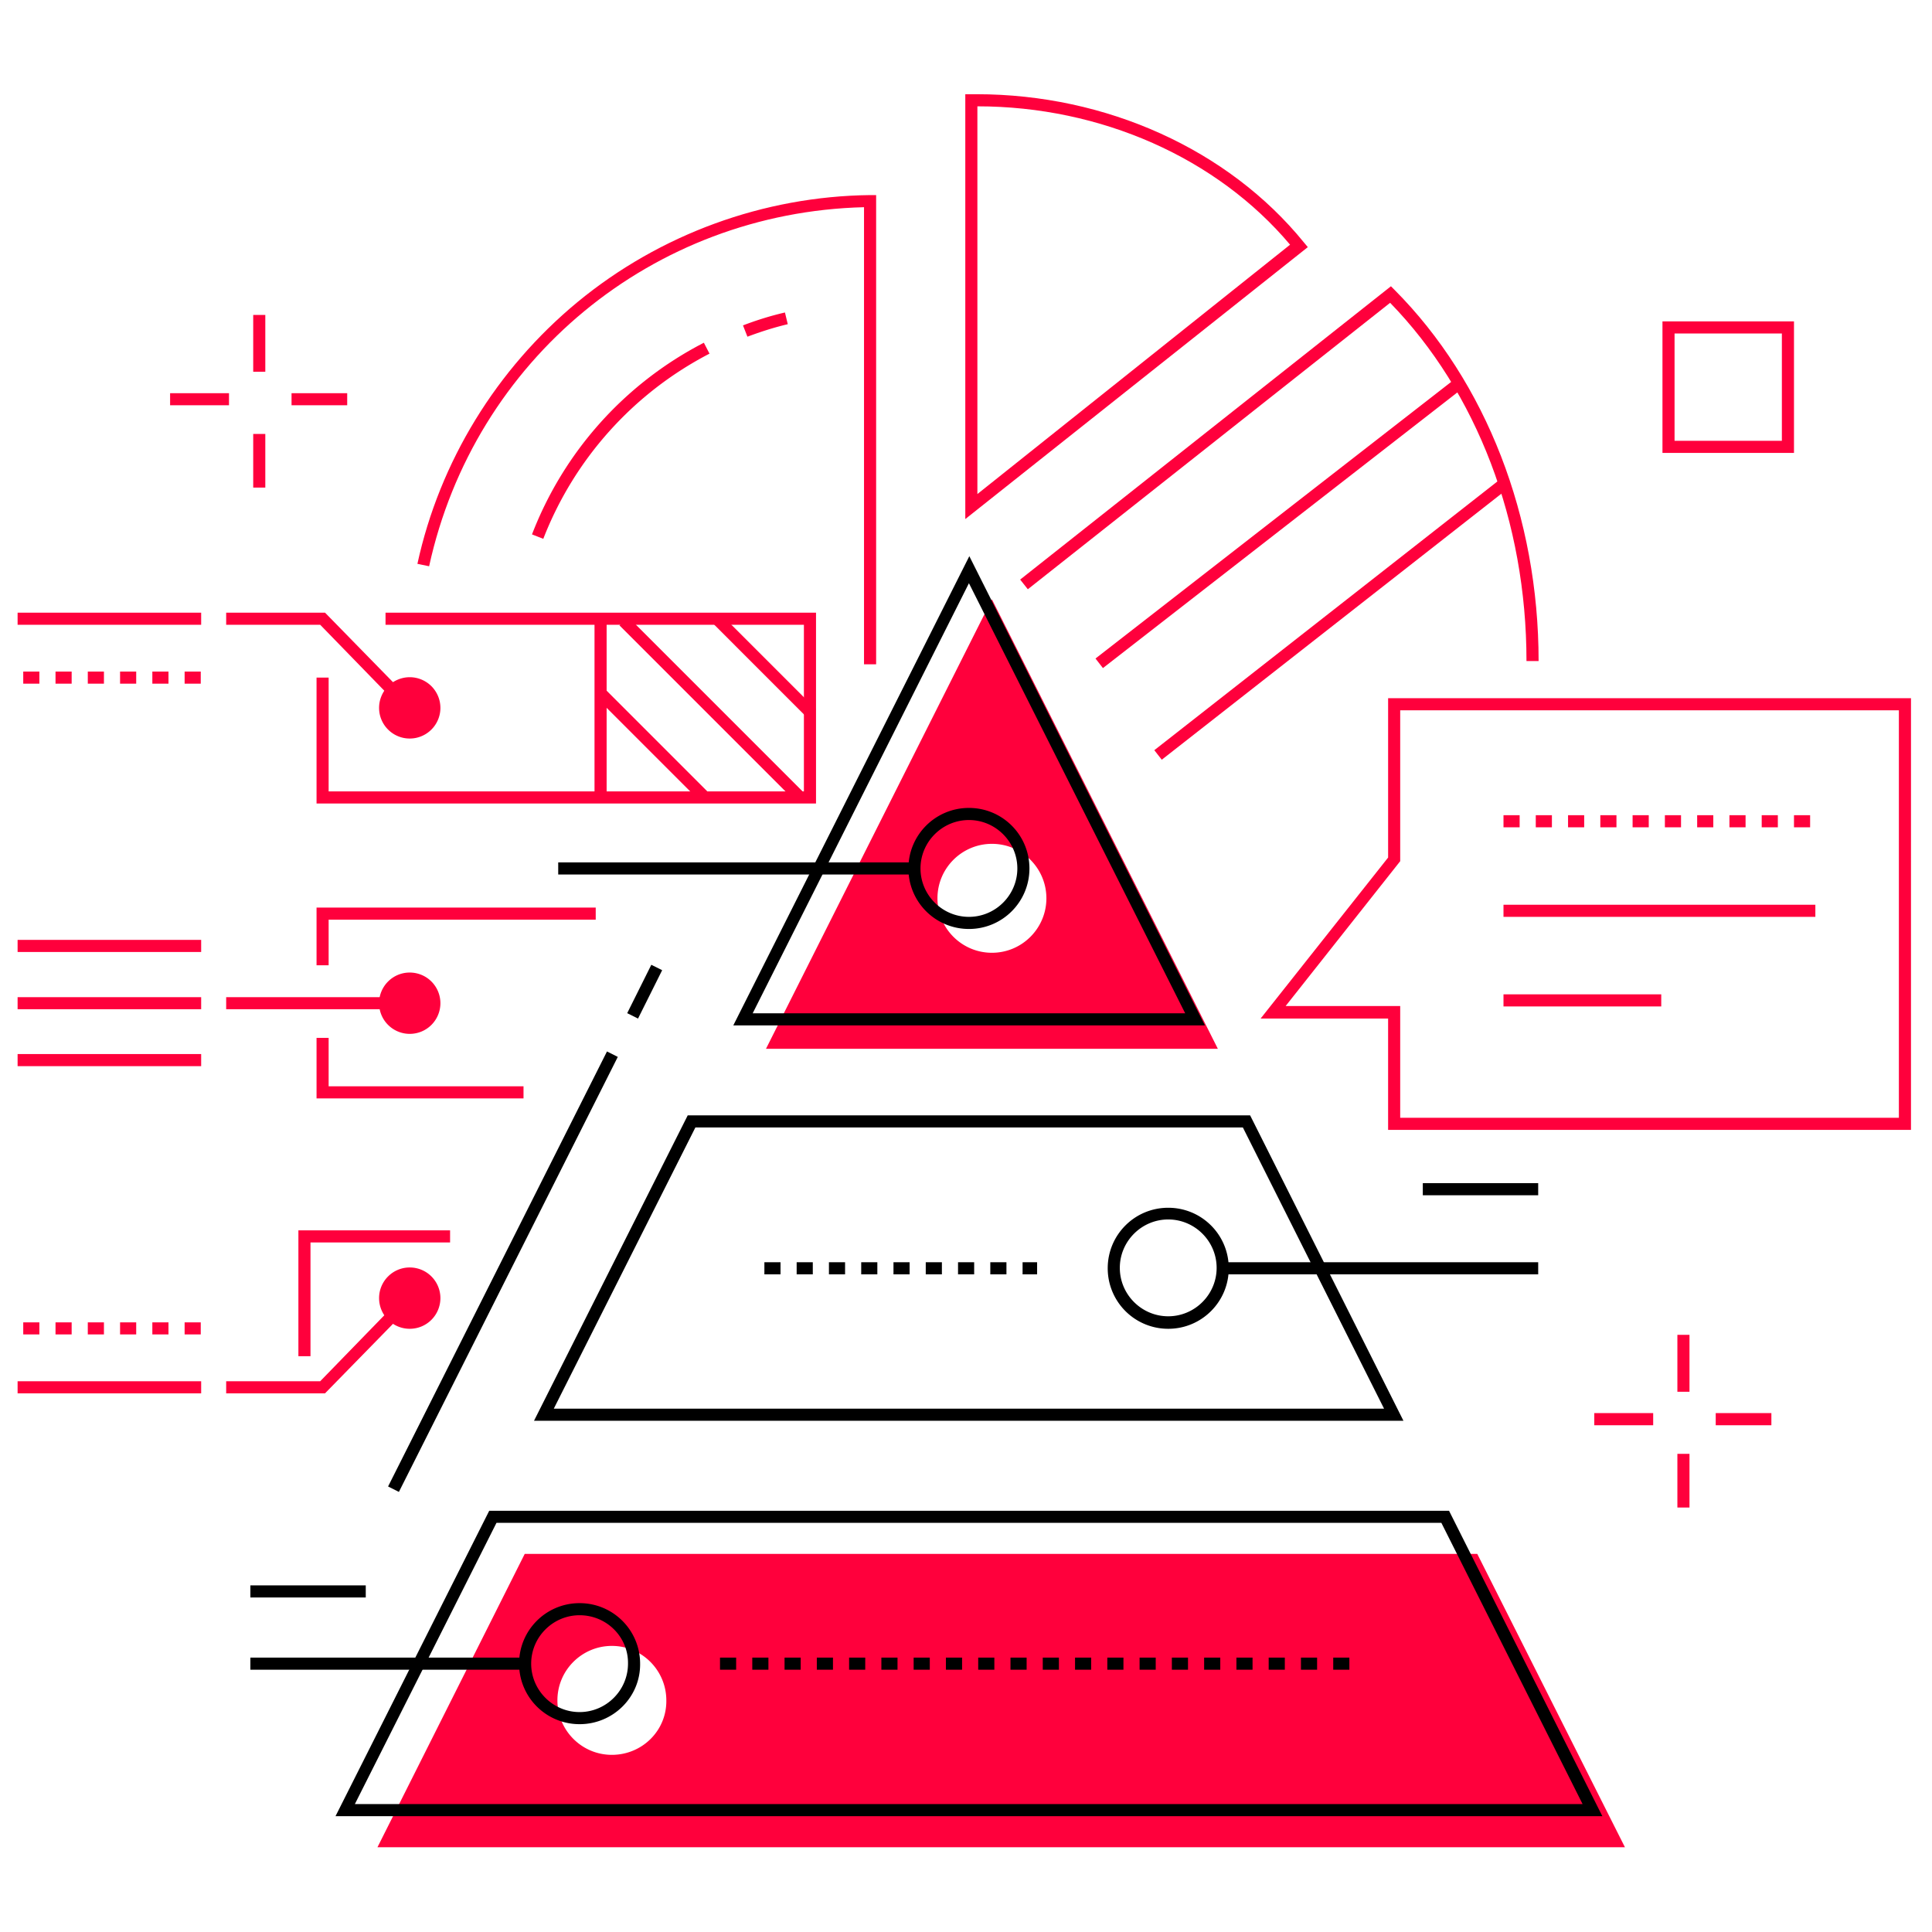
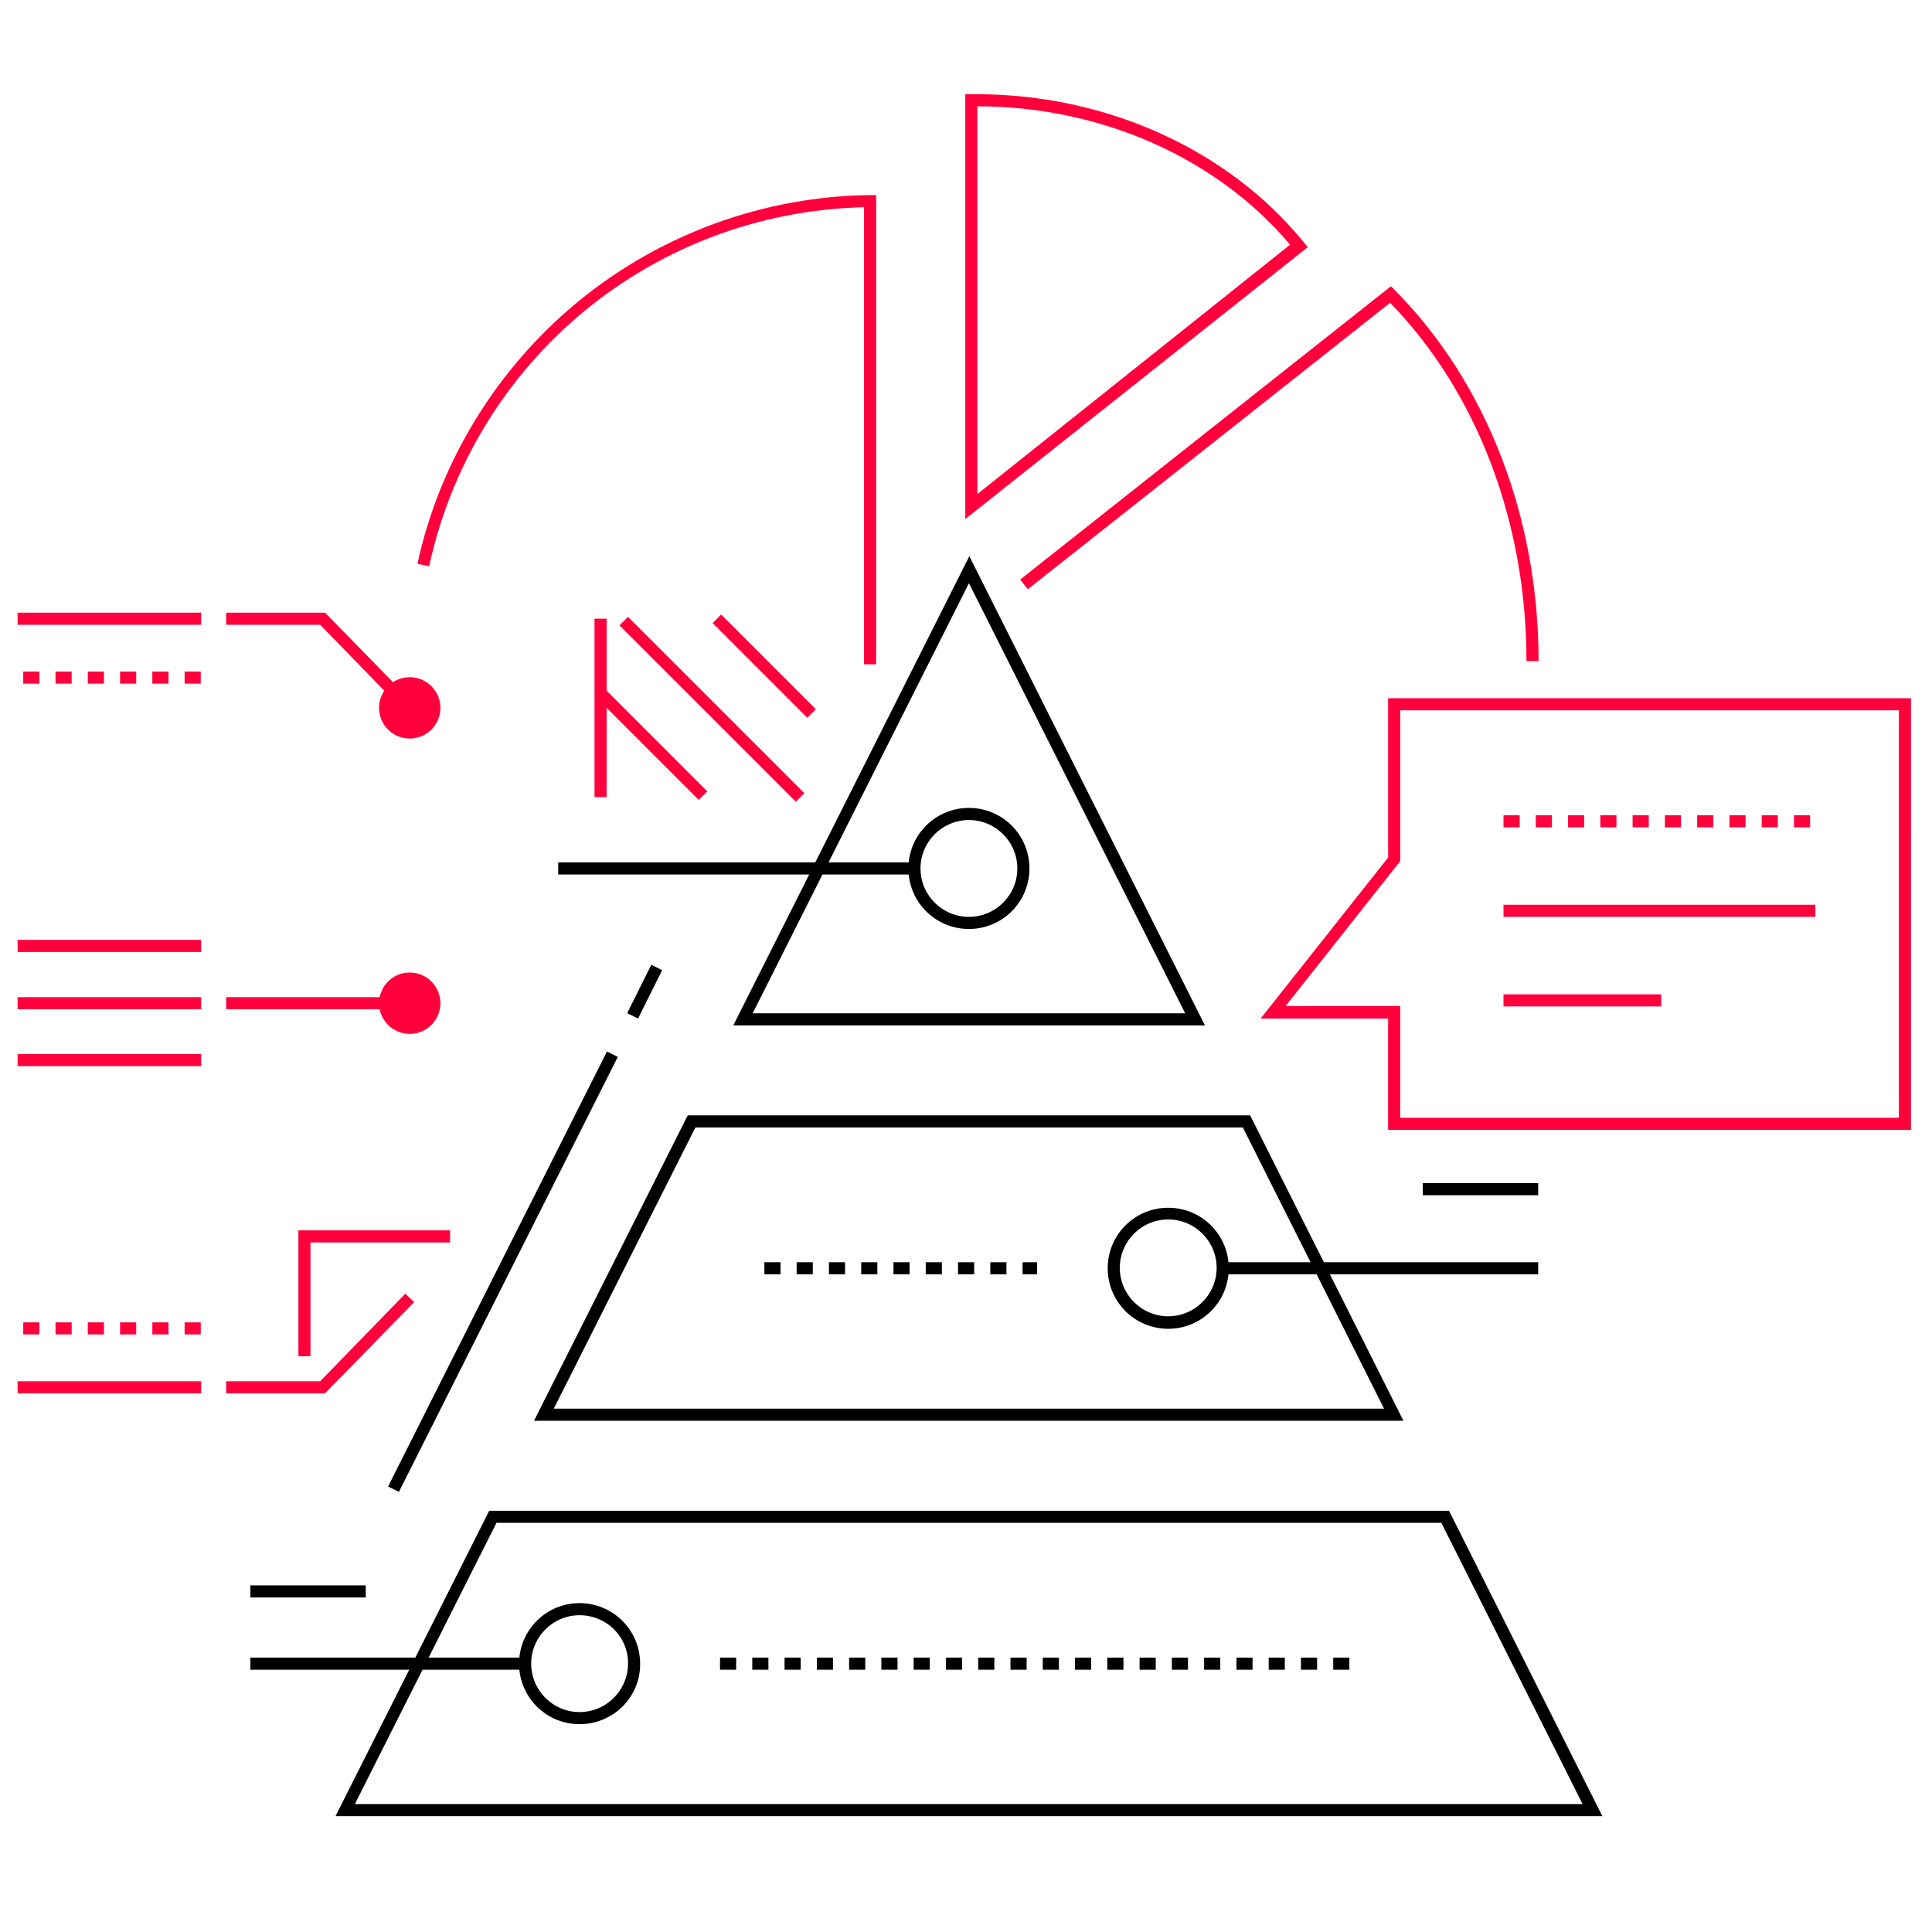
<svg xmlns="http://www.w3.org/2000/svg" width="540" viewBox="0 0 404.88 405" height="540" version="1.0">
  <path fill="#ff003c" d="M400.535 236.855h-109.61v-23.343H264.2l26.727-33.746v-33.407h109.61zm-107.074-2.539h104.535v-85.418H293.461v31.63l-24.016 30.363h24.016zm0 0" />
  <path fill="#ff003c" d="M379.39 173.426h-3.382v-2.54h3.383zm-6.765 0h-3.383v-2.54h3.383zm-6.766 0h-3.382v-2.54h3.382zm-6.765 0h-3.383v-2.54h3.383zm-6.766 0h-3.383v-2.54h3.383zm-6.765 0h-3.387v-2.54h3.387zm-6.77 0h-3.383v-2.54h3.383zm-6.766 0h-3.382v-2.54h3.382zm-6.765 0h-3.383v-2.54h3.383zm-6.766 0h-3.383v-2.54h3.383zM315.113 189.664h65.375v2.535h-65.375zM315.113 208.438h33.07v2.539h-33.07zM84.902 149.32 67.06 130.97H47.352v-2.54h20.722l18.688 19.114zM3.629 128.43h38.48v2.539H3.63zM3.629 209.031h38.48v2.535H3.63zM3.629 197.02h38.48v2.539H3.63zM3.629 220.957h38.48v2.535H3.63zM47.352 209.031h38.48v2.535h-38.48zM42.023 143.316h-3.382v-2.539h3.382zm-6.765 0h-3.383v-2.539h3.383zm-6.766 0H25.11v-2.539h3.383zm-6.765 0h-3.383v-2.539h3.383zm-6.766 0h-3.383v-2.539h3.383zm-6.766 0H4.812v-2.539h3.383zm0 0" />
  <path fill="#ff003c" d="M92.262 148.39a6.439 6.439 0 0 1-5.176 6.305 6.435 6.435 0 0 1-1.254.121c-.422 0-.84-.039-1.254-.12a6.393 6.393 0 0 1-1.203-.368 6.343 6.343 0 0 1-2.086-1.394 6.343 6.343 0 0 1-1.395-2.086 6.393 6.393 0 0 1-.367-1.203 6.435 6.435 0 0 1-.12-1.254c0-.422.038-.84.12-1.254a6.52 6.52 0 0 1 .368-1.207 6.379 6.379 0 0 1 3.48-3.477 6.439 6.439 0 0 1 2.457-.492 6.439 6.439 0 0 1 3.57 1.086c.352.234.676.5.977.797a6.591 6.591 0 0 1 1.39 2.086 6.439 6.439 0 0 1 .492 2.46zM92.262 210.297c0 .426-.043.844-.125 1.254a6.236 6.236 0 0 1-.367 1.207c-.16.39-.36.762-.594 1.113a6.56 6.56 0 0 1-.797.973 6.43 6.43 0 0 1-2.086 1.395 6.509 6.509 0 0 1-2.461.488 6.439 6.439 0 0 1-2.457-.489 6.39 6.39 0 0 1-2.086-1.395 6.349 6.349 0 0 1-1.394-2.085 6.377 6.377 0 0 1-.488-2.46c0-.423.038-.841.12-1.255a6.482 6.482 0 0 1 .961-2.316c.235-.352.5-.676.801-.973a6.39 6.39 0 0 1 4.543-1.883 6.509 6.509 0 0 1 2.46.488 6.43 6.43 0 0 1 3.845 4.684c.082.414.125.832.125 1.254zM68.074 292.082H47.352v-2.535h19.707l17.843-18.356 1.86 1.778zM3.629 289.547h38.48v2.535H3.63zM42.023 279.734h-3.382V277.2h3.382zm-6.765 0h-3.383V277.2h3.383zm-6.766 0H25.11V277.2h3.383zm-6.765 0h-3.383V277.2h3.383zm-6.766 0h-3.383V277.2h3.383zm-6.766 0H4.812V277.2h3.383zm0 0" />
-   <path fill="#ff003c" d="M92.262 272.121a6.448 6.448 0 0 1-1.883 4.547 6.43 6.43 0 0 1-2.086 1.395 6.509 6.509 0 0 1-2.461.488 6.439 6.439 0 0 1-2.457-.488 6.39 6.39 0 0 1-2.086-1.395 6.349 6.349 0 0 1-1.394-2.086 6.377 6.377 0 0 1-.488-2.46c0-.423.038-.84.12-1.255a6.482 6.482 0 0 1 .961-2.316c.235-.352.5-.676.801-.973a6.39 6.39 0 0 1 4.543-1.883 6.509 6.509 0 0 1 2.46.488 6.43 6.43 0 0 1 3.845 4.684c.082.414.125.832.125 1.254zM171 168.434H66.297v-26.387h2.535v23.851h99.629v-34.93H80.758v-2.538H171zM68.832 202.348h-2.535v-12.094h58.523v2.539H68.832zM109.684 230.258H66.297V217.57h2.535v10.153h40.852zm0 0" />
  <path fill="#ff003c" d="M65.027 284.3h-2.535v-26.386H94.29v2.54H65.027zM124.566 129.7h2.54v37.382h-2.54zM149.324 130.613l1.793-1.793 19.856 19.856-1.797 1.793zM129.8 131.102l1.794-1.793 36.957 36.957-1.793 1.793zm0 0" />
  <path fill="#ff003c" d="m124.95 146.223 1.796-1.797 21.469 21.472-1.797 1.793zM202.293 108.809V19.75h2.367c27.149 0 52.774 11.59 68.59 31.04l.844 1.015zm2.535-86.52v81.277l65.547-52.27c-15.309-18.183-39.668-29.007-65.547-29.007zM183.602 139.254h-2.54v-95.82c-44.316 1.097-81.699 31.968-91.167 75.27l-2.454-.509c4.649-21.394 16.575-40.847 33.575-54.886 17.254-14.211 38.988-22.16 61.316-22.414h1.27zM322.473 138.578h-2.54c0-29.176-10.402-56.41-28.585-75.101l-75.946 60.046-1.609-2.027 77.727-61.488.757.762c19.2 19.285 30.196 47.617 30.196 77.808zm0 0" />
-   <path fill="#ff003c" d="m229.586 138.043 75.508-58.723 1.558 2.004-75.507 58.723zM241.914 157.262l72.57-56.844 1.563 2-72.567 56.84zM156.621 70.582l-.93-2.371c2.875-1.098 5.836-2.027 8.797-2.703l.59 2.453c-2.875.676-5.75 1.605-8.457 2.621zM113.828 112.953l-2.367-.93c6.68-17.34 19.45-31.632 36.027-40.175l1.184 2.285a73.81 73.81 0 0 0-34.844 38.82zM376.008 94.938h-27.57v-27.57h27.57zm-25.035-2.536h22.496V69.906h-22.496zM351.566 279.82h2.536v11.926h-2.536zM359.602 296.227h11.668v2.539h-11.668zM351.566 304.77h2.536v11.246h-2.536zM334.145 296.227h12.347v2.539h-12.347zM53.02 66.016h2.535v11.921H53.02zM61.055 82.422h11.668v2.535H61.055zM53.02 90.965h2.535v11.246H53.02zM35.598 82.422h12.347v2.535H35.598zM207.875 125.64l-47.363 94.215h94.722zm0 74.087c-6.344 0-11.418-5.16-11.418-11.418 0-6.344 5.16-11.418 11.418-11.418 6.344 0 11.418 5.16 11.418 11.418 0 6.257-5.074 11.418-11.418 11.418zM309.617 325.742h-199.68l-30.87 61.488H340.57zm-181.414 42.121c-6.34 0-11.414-5.16-11.414-11.418 0-6.343 5.156-11.418 11.414-11.418 6.344 0 11.418 5.16 11.418 11.418.086 6.344-5.074 11.418-11.418 11.418zm0 0" />
  <path d="m131.418 212.387 5.055-10.14 2.273 1.132-5.059 10.14zM81.293 311.605l45.887-91.19 2.265 1.14-45.886 91.191zM252.527 214.95H153.66l49.477-98.36zm-94.804-2.536h90.664l-45.332-90.156zM294.14 297.832H111.884l32.222-64.023H262zm-178.113-2.535h174.051l-29.598-58.95H145.71zM335.836 380.719H70.273l32.223-64.024h201.2zm-261.504-2.54h257.36L302.09 319.23H104.016zm0 0" />
  <path d="M217.348 267.133H214.3v-2.535h3.047zm-6.43 0h-3.383v-2.535h3.383zm-6.766 0h-3.382v-2.535h3.382zm-6.765 0h-3.383v-2.535h3.383zm-6.766 0h-3.383v-2.535h3.383zm-6.766 0h-3.382v-2.535h3.382zm-6.765 0h-3.383v-2.535h3.383zm-6.766 0h-3.383v-2.535h3.383zm-6.765 0h-3.383v-2.535h3.383zM282.805 350.016h-3.383v-2.536h3.383zm-6.766 0h-3.383v-2.536h3.383zm-6.766 0h-3.382v-2.536h3.382zm-6.765 0h-3.383v-2.536h3.383zm-6.766 0h-3.383v-2.536h3.383zm-6.765 0h-3.383v-2.536h3.383zm-6.766 0h-3.383v-2.536h3.383zm-6.766 0h-3.382v-2.536h3.382zm-6.765 0h-3.383v-2.536h3.383zm-6.766 0h-3.383v-2.536h3.383zm-6.766 0h-3.382v-2.536h3.382zm-6.765 0H205v-2.536h3.383zm-6.766 0h-3.387v-2.536h3.387zm-6.77 0h-3.382v-2.536h3.383zm-6.765 0h-3.383v-2.536h3.383zm-6.766 0h-3.382v-2.536h3.382zm-6.765 0h-3.383v-2.536h3.383zm-6.766 0h-3.383v-2.536h3.383zm-6.765 0h-3.383v-2.536h3.383zm-6.766 0h-3.383v-2.536h3.383zM256.25 264.598h66.137v2.535H256.25zm0 0" />
  <path d="M244.832 278.55a12.668 12.668 0 0 1-12.684-12.687c0-7.02 5.665-12.683 12.684-12.683 7.02 0 12.688 5.664 12.688 12.683 0 7.02-5.668 12.688-12.688 12.688zm0-22.917c-5.582 0-10.148 4.566-10.148 10.148s4.566 10.149 10.148 10.149 10.148-4.567 10.148-10.149c0-5.582-4.566-10.148-10.148-10.148zM121.438 361.434a12.668 12.668 0 0 1-12.684-12.688c0-7.02 5.664-12.683 12.683-12.683 7.02 0 12.688 5.664 12.688 12.683.086 7.02-5.668 12.688-12.688 12.688zm0-22.836c-5.583 0-10.149 4.566-10.149 10.148s4.566 10.152 10.148 10.152c5.583 0 10.149-4.57 10.149-10.152.086-5.582-4.48-10.148-10.149-10.148zM116.957 180.781h74.68v2.54h-74.68zm0 0" />
  <path d="M52.426 347.48h57.594v2.536H52.426zM203.055 194.738a12.672 12.672 0 0 1-12.688-12.687c0-7.02 5.668-12.688 12.688-12.688 7.02 0 12.683 5.668 12.683 12.688 0 7.02-5.664 12.687-12.683 12.687zm0-22.836c-5.582 0-10.153 4.567-10.153 10.149 0 5.582 4.57 10.148 10.153 10.148 5.582 0 10.148-4.566 10.148-10.148s-4.566-10.149-10.148-10.149zM298.2 248.02h24.187v2.535h-24.188zM52.426 332.34h24.187v2.539H52.426zm0 0" />
</svg>